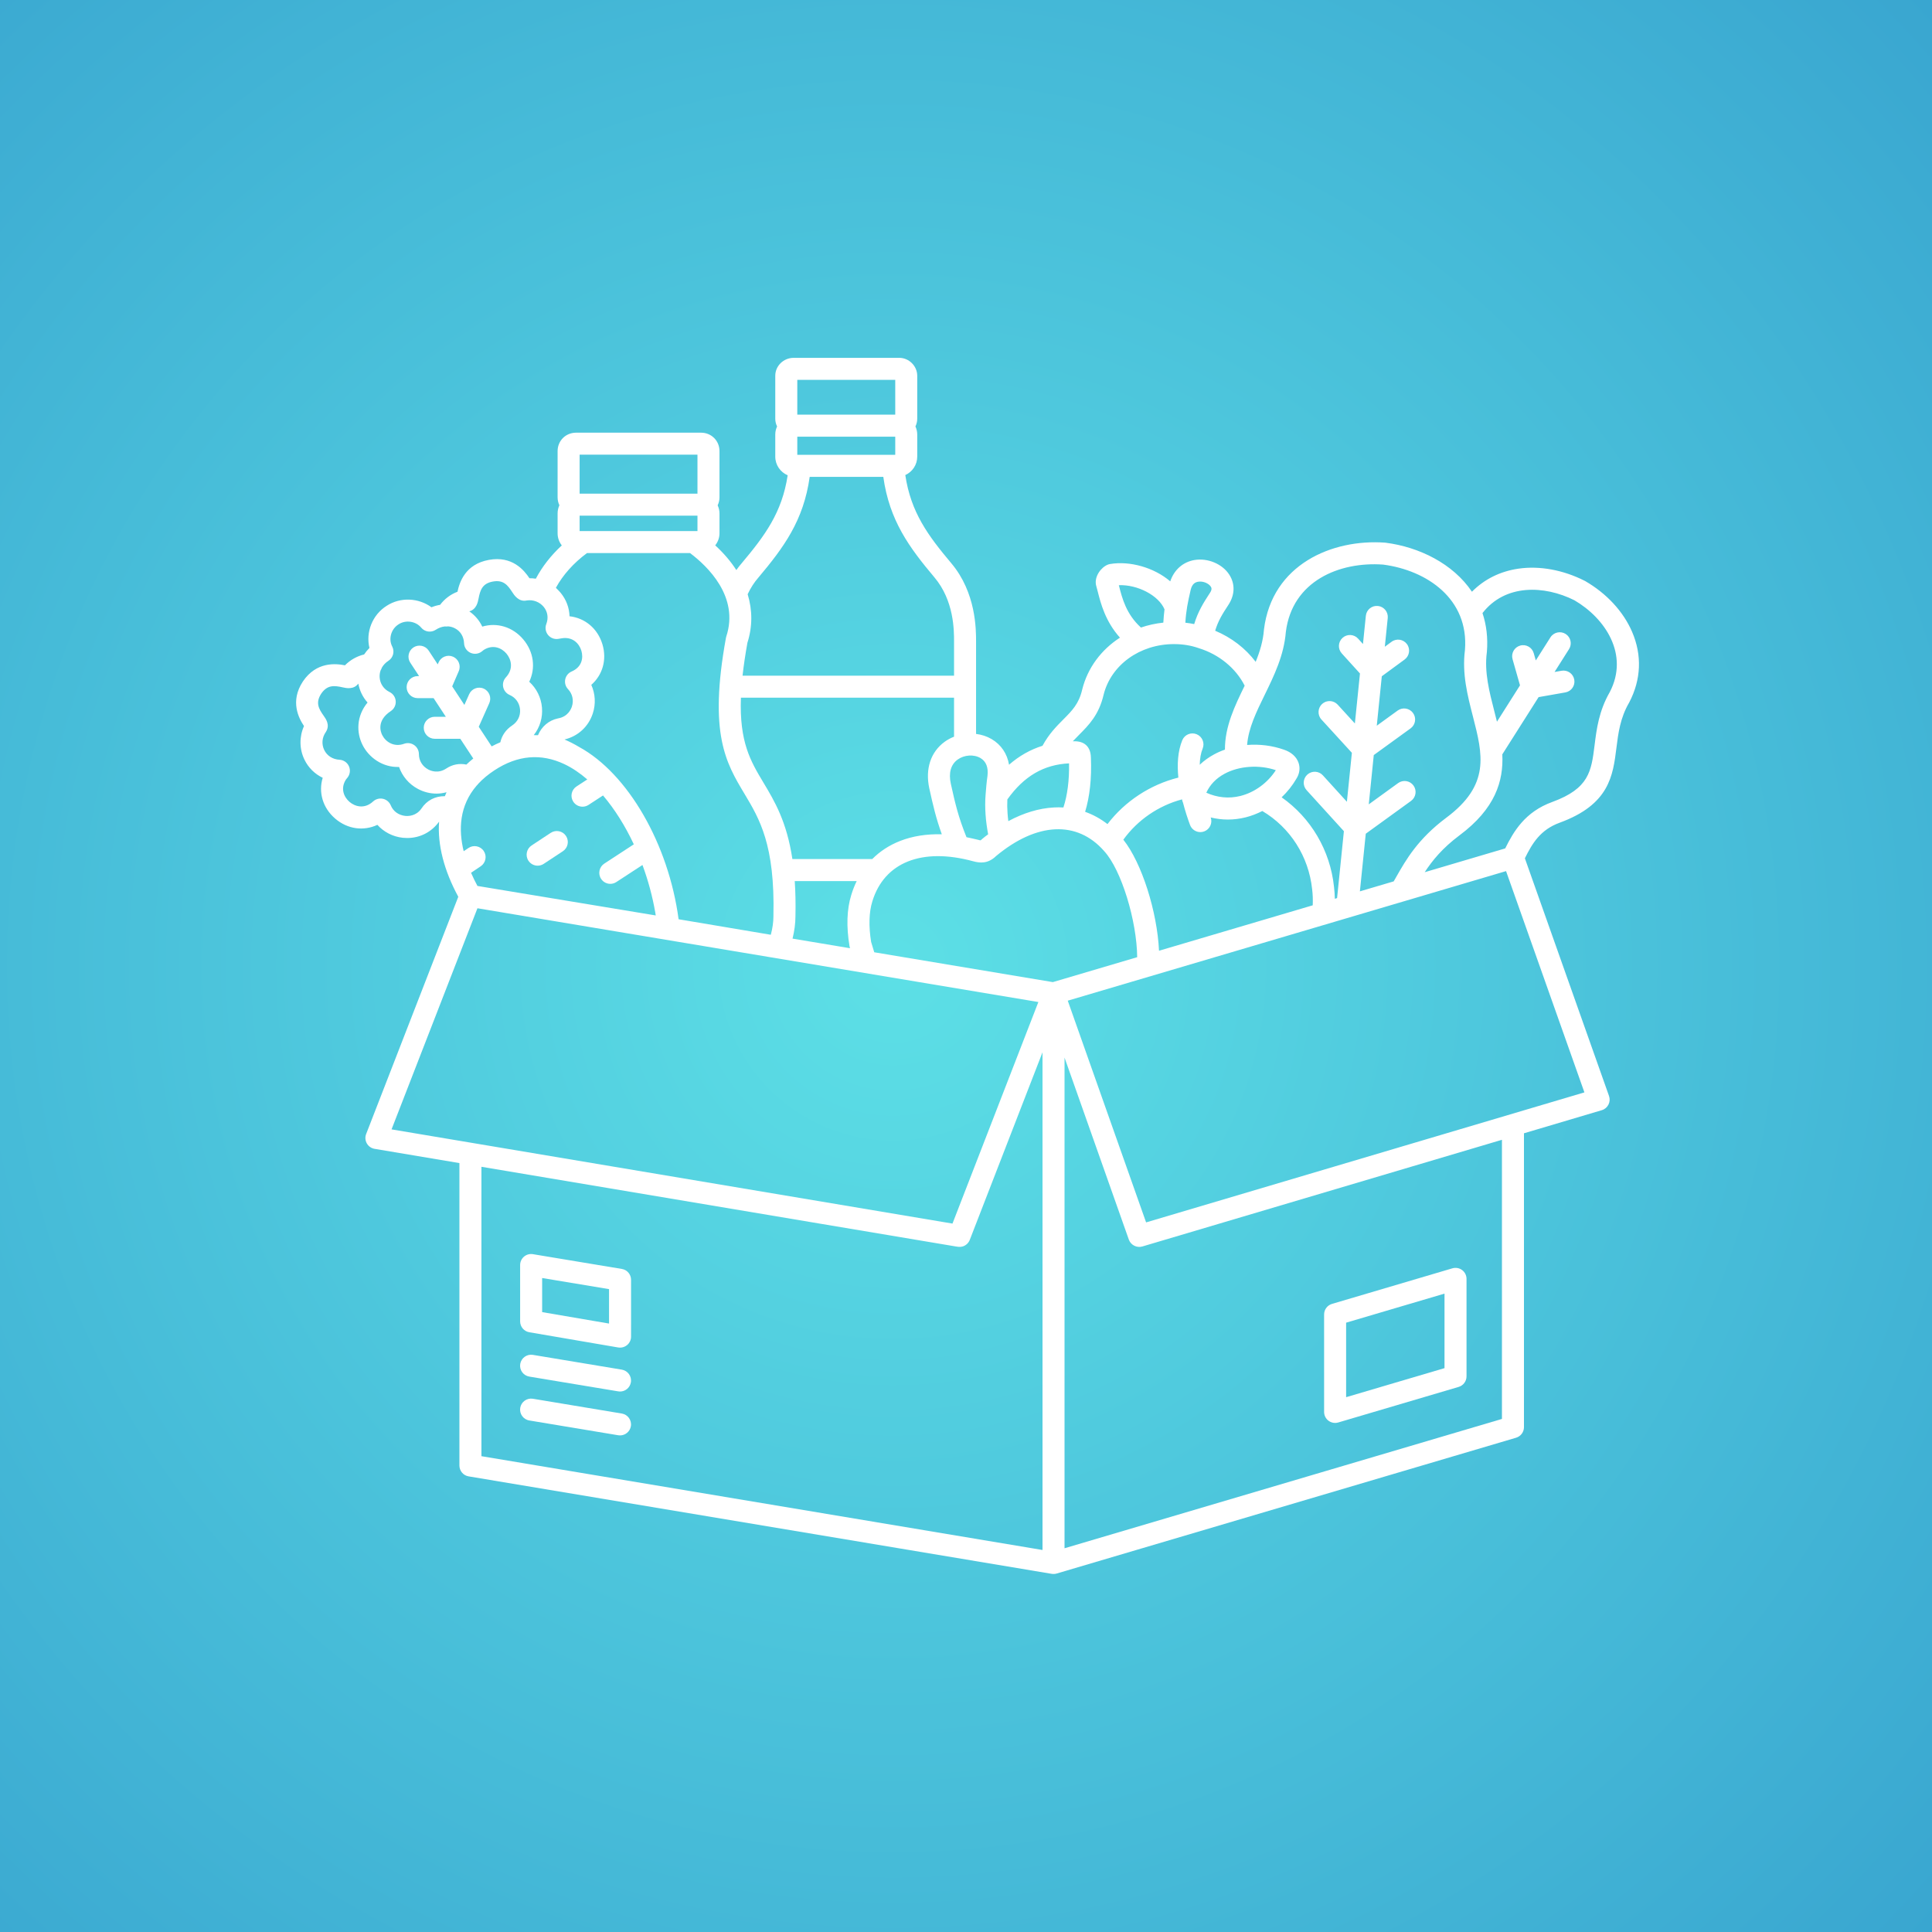
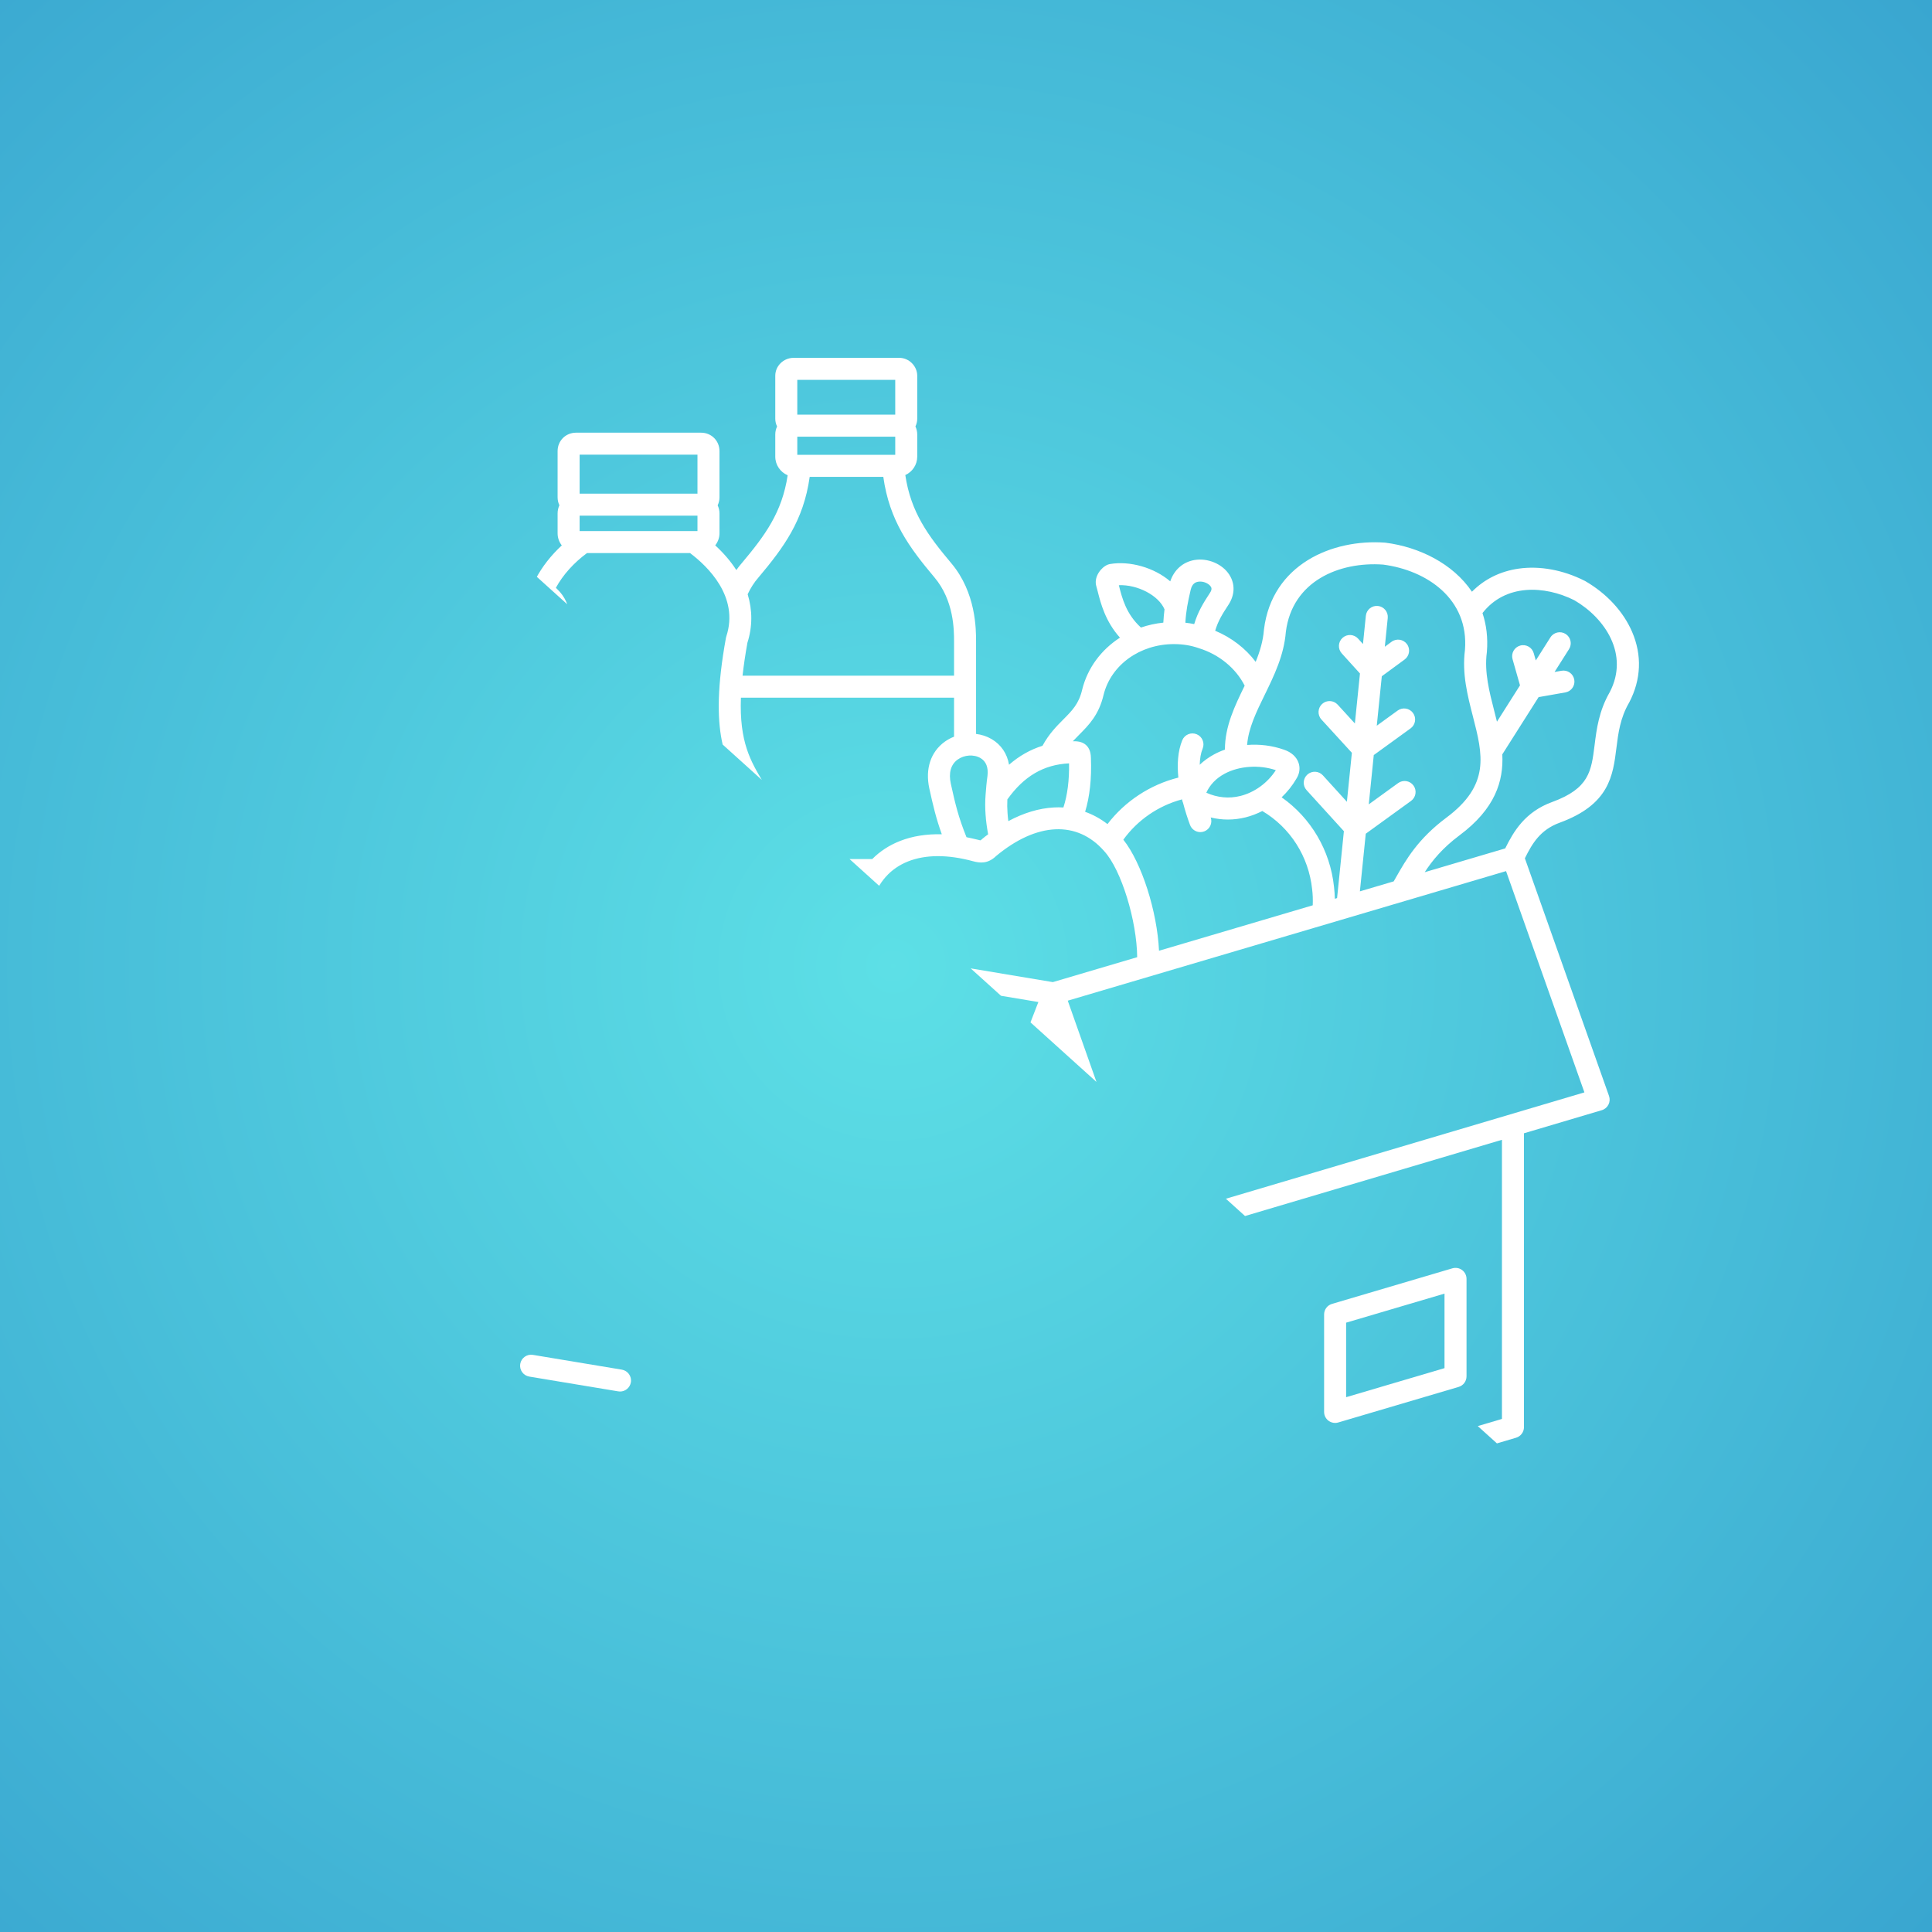
<svg xmlns="http://www.w3.org/2000/svg" version="1.0" preserveAspectRatio="xMidYMid meet" height="500" viewBox="0 0 375 375" zoomAndPan="magnify" width="500">
  <defs>
    <radialGradient fy="503.801" fx="507.828" cy="503.801" id="e173b0e814" cx="507.828" r="715.335" gradientUnits="userSpaceOnUse" gradientTransform="matrix(1, 0, 0, 1, -334.479, -316.301)">
      <stop offset="0" stop-color="rgb(36.427%, 87.685%, 90.155%)" stop-opacity="1" />
      <stop offset="0.004" stop-color="rgb(36.285%, 87.454%, 90.068%)" stop-opacity="1" />
      <stop offset="0.008" stop-color="rgb(36.142%, 87.225%, 89.98%)" stop-opacity="1" />
      <stop offset="0.012" stop-color="rgb(36%, 86.995%, 89.893%)" stop-opacity="1" />
      <stop offset="0.016" stop-color="rgb(35.857%, 86.765%, 89.806%)" stop-opacity="1" />
      <stop offset="0.02" stop-color="rgb(35.715%, 86.536%, 89.717%)" stop-opacity="1" />
      <stop offset="0.023" stop-color="rgb(35.573%, 86.305%, 89.63%)" stop-opacity="1" />
      <stop offset="0.027" stop-color="rgb(35.429%, 86.076%, 89.543%)" stop-opacity="1" />
      <stop offset="0.031" stop-color="rgb(35.287%, 85.846%, 89.455%)" stop-opacity="1" />
      <stop offset="0.035" stop-color="rgb(35.144%, 85.617%, 89.368%)" stop-opacity="1" />
      <stop offset="0.039" stop-color="rgb(35.002%, 85.387%, 89.281%)" stop-opacity="1" />
      <stop offset="0.043" stop-color="rgb(34.859%, 85.158%, 89.192%)" stop-opacity="1" />
      <stop offset="0.047" stop-color="rgb(34.717%, 84.927%, 89.105%)" stop-opacity="1" />
      <stop offset="0.051" stop-color="rgb(34.573%, 84.698%, 89.018%)" stop-opacity="1" />
      <stop offset="0.055" stop-color="rgb(34.431%, 84.468%, 88.93%)" stop-opacity="1" />
      <stop offset="0.059" stop-color="rgb(34.29%, 84.239%, 88.843%)" stop-opacity="1" />
      <stop offset="0.062" stop-color="rgb(34.146%, 84.009%, 88.754%)" stop-opacity="1" />
      <stop offset="0.066" stop-color="rgb(34.004%, 83.78%, 88.667%)" stop-opacity="1" />
      <stop offset="0.07" stop-color="rgb(33.861%, 83.549%, 88.58%)" stop-opacity="1" />
      <stop offset="0.074" stop-color="rgb(33.719%, 83.321%, 88.492%)" stop-opacity="1" />
      <stop offset="0.078" stop-color="rgb(33.575%, 83.09%, 88.405%)" stop-opacity="1" />
      <stop offset="0.082" stop-color="rgb(33.434%, 82.86%, 88.318%)" stop-opacity="1" />
      <stop offset="0.086" stop-color="rgb(33.29%, 82.631%, 88.229%)" stop-opacity="1" />
      <stop offset="0.09" stop-color="rgb(33.148%, 82.401%, 88.142%)" stop-opacity="1" />
      <stop offset="0.094" stop-color="rgb(33.006%, 82.172%, 88.055%)" stop-opacity="1" />
      <stop offset="0.098" stop-color="rgb(32.863%, 81.941%, 87.967%)" stop-opacity="1" />
      <stop offset="0.102" stop-color="rgb(32.721%, 81.712%, 87.88%)" stop-opacity="1" />
      <stop offset="0.105" stop-color="rgb(32.578%, 81.482%, 87.793%)" stop-opacity="1" />
      <stop offset="0.109" stop-color="rgb(32.436%, 81.253%, 87.704%)" stop-opacity="1" />
      <stop offset="0.113" stop-color="rgb(32.292%, 81.023%, 87.617%)" stop-opacity="1" />
      <stop offset="0.117" stop-color="rgb(32.15%, 80.794%, 87.531%)" stop-opacity="1" />
      <stop offset="0.121" stop-color="rgb(32.008%, 80.563%, 87.442%)" stop-opacity="1" />
      <stop offset="0.125" stop-color="rgb(31.865%, 80.334%, 87.355%)" stop-opacity="1" />
      <stop offset="0.129" stop-color="rgb(31.723%, 80.104%, 87.268%)" stop-opacity="1" />
      <stop offset="0.133" stop-color="rgb(31.58%, 79.875%, 87.18%)" stop-opacity="1" />
      <stop offset="0.137" stop-color="rgb(31.438%, 79.645%, 87.093%)" stop-opacity="1" />
      <stop offset="0.141" stop-color="rgb(31.294%, 79.416%, 87.006%)" stop-opacity="1" />
      <stop offset="0.145" stop-color="rgb(31.152%, 79.185%, 86.917%)" stop-opacity="1" />
      <stop offset="0.148" stop-color="rgb(31.009%, 78.957%, 86.83%)" stop-opacity="1" />
      <stop offset="0.152" stop-color="rgb(30.867%, 78.726%, 86.743%)" stop-opacity="1" />
      <stop offset="0.156" stop-color="rgb(30.725%, 78.496%, 86.655%)" stop-opacity="1" />
      <stop offset="0.16" stop-color="rgb(30.582%, 78.267%, 86.568%)" stop-opacity="1" />
      <stop offset="0.164" stop-color="rgb(30.44%, 78.036%, 86.481%)" stop-opacity="1" />
      <stop offset="0.168" stop-color="rgb(30.296%, 77.808%, 86.392%)" stop-opacity="1" />
      <stop offset="0.172" stop-color="rgb(30.154%, 77.577%, 86.305%)" stop-opacity="1" />
      <stop offset="0.176" stop-color="rgb(30.011%, 77.348%, 86.217%)" stop-opacity="1" />
      <stop offset="0.18" stop-color="rgb(29.869%, 77.118%, 86.13%)" stop-opacity="1" />
      <stop offset="0.184" stop-color="rgb(29.726%, 76.889%, 86.043%)" stop-opacity="1" />
      <stop offset="0.188" stop-color="rgb(29.584%, 76.659%, 85.954%)" stop-opacity="1" />
      <stop offset="0.191" stop-color="rgb(29.442%, 76.43%, 85.867%)" stop-opacity="1" />
      <stop offset="0.195" stop-color="rgb(29.298%, 76.199%, 85.78%)" stop-opacity="1" />
      <stop offset="0.199" stop-color="rgb(29.156%, 75.97%, 85.692%)" stop-opacity="1" />
      <stop offset="0.203" stop-color="rgb(29.013%, 75.74%, 85.605%)" stop-opacity="1" />
      <stop offset="0.207" stop-color="rgb(28.871%, 75.511%, 85.518%)" stop-opacity="1" />
      <stop offset="0.211" stop-color="rgb(28.728%, 75.281%, 85.429%)" stop-opacity="1" />
      <stop offset="0.215" stop-color="rgb(28.586%, 75.052%, 85.342%)" stop-opacity="1" />
      <stop offset="0.219" stop-color="rgb(28.444%, 74.821%, 85.255%)" stop-opacity="1" />
      <stop offset="0.223" stop-color="rgb(28.3%, 74.591%, 85.167%)" stop-opacity="1" />
      <stop offset="0.227" stop-color="rgb(28.159%, 74.362%, 85.08%)" stop-opacity="1" />
      <stop offset="0.23" stop-color="rgb(28.015%, 74.132%, 84.993%)" stop-opacity="1" />
      <stop offset="0.234" stop-color="rgb(27.873%, 73.903%, 84.904%)" stop-opacity="1" />
      <stop offset="0.238" stop-color="rgb(27.73%, 73.672%, 84.818%)" stop-opacity="1" />
      <stop offset="0.242" stop-color="rgb(27.588%, 73.444%, 84.731%)" stop-opacity="1" />
      <stop offset="0.246" stop-color="rgb(27.444%, 73.213%, 84.642%)" stop-opacity="1" />
      <stop offset="0.25" stop-color="rgb(27.303%, 72.984%, 84.555%)" stop-opacity="1" />
      <stop offset="0.254" stop-color="rgb(27.161%, 72.754%, 84.468%)" stop-opacity="1" />
      <stop offset="0.258" stop-color="rgb(27.017%, 72.525%, 84.38%)" stop-opacity="1" />
      <stop offset="0.262" stop-color="rgb(26.875%, 72.295%, 84.293%)" stop-opacity="1" />
      <stop offset="0.266" stop-color="rgb(26.732%, 72.066%, 84.206%)" stop-opacity="1" />
      <stop offset="0.27" stop-color="rgb(26.59%, 71.835%, 84.117%)" stop-opacity="1" />
      <stop offset="0.273" stop-color="rgb(26.447%, 71.606%, 84.03%)" stop-opacity="1" />
      <stop offset="0.277" stop-color="rgb(26.305%, 71.376%, 83.943%)" stop-opacity="1" />
      <stop offset="0.281" stop-color="rgb(26.161%, 71.147%, 83.855%)" stop-opacity="1" />
      <stop offset="0.285" stop-color="rgb(26.019%, 70.917%, 83.768%)" stop-opacity="1" />
      <stop offset="0.289" stop-color="rgb(25.877%, 70.688%, 83.681%)" stop-opacity="1" />
      <stop offset="0.293" stop-color="rgb(25.734%, 70.457%, 83.592%)" stop-opacity="1" />
      <stop offset="0.297" stop-color="rgb(25.592%, 70.227%, 83.505%)" stop-opacity="1" />
      <stop offset="0.301" stop-color="rgb(25.449%, 69.998%, 83.417%)" stop-opacity="1" />
      <stop offset="0.305" stop-color="rgb(25.307%, 69.768%, 83.33%)" stop-opacity="1" />
      <stop offset="0.309" stop-color="rgb(25.163%, 69.539%, 83.243%)" stop-opacity="1" />
      <stop offset="0.312" stop-color="rgb(25.021%, 69.308%, 83.154%)" stop-opacity="1" />
      <stop offset="0.316" stop-color="rgb(24.879%, 69.08%, 83.067%)" stop-opacity="1" />
      <stop offset="0.32" stop-color="rgb(24.736%, 68.849%, 82.98%)" stop-opacity="1" />
      <stop offset="0.324" stop-color="rgb(24.594%, 68.62%, 82.892%)" stop-opacity="1" />
      <stop offset="0.328" stop-color="rgb(24.451%, 68.39%, 82.805%)" stop-opacity="1" />
      <stop offset="0.332" stop-color="rgb(24.309%, 68.161%, 82.718%)" stop-opacity="1" />
      <stop offset="0.336" stop-color="rgb(24.165%, 67.931%, 82.629%)" stop-opacity="1" />
      <stop offset="0.34" stop-color="rgb(24.023%, 67.702%, 82.542%)" stop-opacity="1" />
      <stop offset="0.344" stop-color="rgb(23.88%, 67.471%, 82.455%)" stop-opacity="1" />
      <stop offset="0.348" stop-color="rgb(23.738%, 67.242%, 82.367%)" stop-opacity="1" />
      <stop offset="0.352" stop-color="rgb(23.596%, 67.012%, 82.28%)" stop-opacity="1" />
      <stop offset="0.355" stop-color="rgb(23.453%, 66.783%, 82.193%)" stop-opacity="1" />
      <stop offset="0.359" stop-color="rgb(23.311%, 66.553%, 82.104%)" stop-opacity="1" />
      <stop offset="0.363" stop-color="rgb(23.167%, 66.322%, 82.018%)" stop-opacity="1" />
      <stop offset="0.367" stop-color="rgb(23.026%, 66.093%, 81.931%)" stop-opacity="1" />
      <stop offset="0.371" stop-color="rgb(22.882%, 65.863%, 81.842%)" stop-opacity="1" />
      <stop offset="0.375" stop-color="rgb(22.74%, 65.634%, 81.755%)" stop-opacity="1" />
      <stop offset="0.379" stop-color="rgb(22.597%, 65.404%, 81.668%)" stop-opacity="1" />
      <stop offset="0.383" stop-color="rgb(22.455%, 65.175%, 81.58%)" stop-opacity="1" />
      <stop offset="0.387" stop-color="rgb(22.313%, 64.944%, 81.493%)" stop-opacity="1" />
      <stop offset="0.391" stop-color="rgb(22.169%, 64.716%, 81.406%)" stop-opacity="1" />
      <stop offset="0.395" stop-color="rgb(22.028%, 64.485%, 81.317%)" stop-opacity="1" />
      <stop offset="0.398" stop-color="rgb(21.884%, 64.256%, 81.23%)" stop-opacity="1" />
      <stop offset="0.402" stop-color="rgb(21.742%, 64.026%, 81.143%)" stop-opacity="1" />
      <stop offset="0.406" stop-color="rgb(21.599%, 63.797%, 81.055%)" stop-opacity="1" />
      <stop offset="0.41" stop-color="rgb(21.457%, 63.567%, 80.968%)" stop-opacity="1" />
      <stop offset="0.414" stop-color="rgb(21.315%, 63.338%, 80.881%)" stop-opacity="1" />
      <stop offset="0.418" stop-color="rgb(21.172%, 63.107%, 80.792%)" stop-opacity="1" />
      <stop offset="0.422" stop-color="rgb(21.03%, 62.878%, 80.705%)" stop-opacity="1" />
      <stop offset="0.426" stop-color="rgb(20.886%, 62.648%, 80.617%)" stop-opacity="1" />
      <stop offset="0.43" stop-color="rgb(20.744%, 62.419%, 80.53%)" stop-opacity="1" />
      <stop offset="0.434" stop-color="rgb(20.601%, 62.189%, 80.443%)" stop-opacity="1" />
      <stop offset="0.438" stop-color="rgb(20.459%, 61.958%, 80.354%)" stop-opacity="1" />
      <stop offset="0.441" stop-color="rgb(20.316%, 61.729%, 80.267%)" stop-opacity="1" />
      <stop offset="0.445" stop-color="rgb(20.174%, 61.499%, 80.18%)" stop-opacity="1" />
      <stop offset="0.449" stop-color="rgb(20.032%, 61.27%, 80.092%)" stop-opacity="1" />
      <stop offset="0.453" stop-color="rgb(19.888%, 61.04%, 80.005%)" stop-opacity="1" />
      <stop offset="0.457" stop-color="rgb(19.746%, 60.811%, 79.918%)" stop-opacity="1" />
      <stop offset="0.461" stop-color="rgb(19.603%, 60.58%, 79.829%)" stop-opacity="1" />
      <stop offset="0.465" stop-color="rgb(19.461%, 60.352%, 79.742%)" stop-opacity="1" />
      <stop offset="0.469" stop-color="rgb(19.318%, 60.121%, 79.655%)" stop-opacity="1" />
      <stop offset="0.473" stop-color="rgb(19.176%, 59.892%, 79.567%)" stop-opacity="1" />
      <stop offset="0.477" stop-color="rgb(19.032%, 59.662%, 79.48%)" stop-opacity="1" />
      <stop offset="0.48" stop-color="rgb(18.89%, 59.433%, 79.393%)" stop-opacity="1" />
      <stop offset="0.484" stop-color="rgb(18.748%, 59.203%, 79.305%)" stop-opacity="1" />
      <stop offset="0.488" stop-color="rgb(18.605%, 58.974%, 79.218%)" stop-opacity="1" />
      <stop offset="0.492" stop-color="rgb(18.463%, 58.743%, 79.131%)" stop-opacity="1" />
      <stop offset="0.496" stop-color="rgb(18.32%, 58.514%, 79.042%)" stop-opacity="1" />
      <stop offset="0.5" stop-color="rgb(18.178%, 58.284%, 78.955%)" stop-opacity="1" />
      <stop offset="0.504" stop-color="rgb(18.034%, 58.054%, 78.868%)" stop-opacity="1" />
      <stop offset="0.508" stop-color="rgb(17.892%, 57.825%, 78.78%)" stop-opacity="1" />
      <stop offset="0.512" stop-color="rgb(17.751%, 57.594%, 78.693%)" stop-opacity="1" />
      <stop offset="0.516" stop-color="rgb(17.607%, 57.365%, 78.606%)" stop-opacity="1" />
      <stop offset="0.52" stop-color="rgb(17.465%, 57.135%, 78.517%)" stop-opacity="1" />
      <stop offset="0.523" stop-color="rgb(17.322%, 56.906%, 78.43%)" stop-opacity="1" />
      <stop offset="0.527" stop-color="rgb(17.18%, 56.676%, 78.343%)" stop-opacity="1" />
      <stop offset="0.531" stop-color="rgb(17.036%, 56.447%, 78.255%)" stop-opacity="1" />
      <stop offset="0.535" stop-color="rgb(16.895%, 56.216%, 78.168%)" stop-opacity="1" />
      <stop offset="0.539" stop-color="rgb(16.751%, 55.988%, 78.081%)" stop-opacity="1" />
      <stop offset="0.543" stop-color="rgb(16.609%, 55.757%, 77.992%)" stop-opacity="1" />
      <stop offset="0.547" stop-color="rgb(16.467%, 55.528%, 77.905%)" stop-opacity="1" />
      <stop offset="0.551" stop-color="rgb(16.324%, 55.298%, 77.817%)" stop-opacity="1" />
      <stop offset="0.555" stop-color="rgb(16.182%, 55.069%, 77.73%)" stop-opacity="1" />
      <stop offset="0.559" stop-color="rgb(16.039%, 54.839%, 77.643%)" stop-opacity="1" />
      <stop offset="0.562" stop-color="rgb(15.897%, 54.61%, 77.554%)" stop-opacity="1" />
      <stop offset="0.566" stop-color="rgb(15.753%, 54.379%, 77.467%)" stop-opacity="1" />
      <stop offset="0.57" stop-color="rgb(15.611%, 54.149%, 77.38%)" stop-opacity="1" />
      <stop offset="0.574" stop-color="rgb(15.468%, 53.92%, 77.292%)" stop-opacity="1" />
      <stop offset="0.578" stop-color="rgb(15.326%, 53.69%, 77.205%)" stop-opacity="1" />
      <stop offset="0.582" stop-color="rgb(15.184%, 53.461%, 77.118%)" stop-opacity="1" />
      <stop offset="0.586" stop-color="rgb(15.041%, 53.23%, 77.029%)" stop-opacity="1" />
      <stop offset="0.59" stop-color="rgb(14.899%, 53.001%, 76.942%)" stop-opacity="1" />
      <stop offset="0.594" stop-color="rgb(14.755%, 52.771%, 76.855%)" stop-opacity="1" />
      <stop offset="0.598" stop-color="rgb(14.613%, 52.542%, 76.767%)" stop-opacity="1" />
      <stop offset="0.602" stop-color="rgb(14.47%, 52.312%, 76.68%)" stop-opacity="1" />
      <stop offset="0.605" stop-color="rgb(14.328%, 52.083%, 76.593%)" stop-opacity="1" />
      <stop offset="0.609" stop-color="rgb(14.186%, 51.852%, 76.505%)" stop-opacity="1" />
      <stop offset="0.613" stop-color="rgb(14.043%, 51.624%, 76.418%)" stop-opacity="1" />
      <stop offset="0.617" stop-color="rgb(13.901%, 51.393%, 76.331%)" stop-opacity="1" />
      <stop offset="0.621" stop-color="rgb(13.757%, 51.164%, 76.242%)" stop-opacity="1" />
      <stop offset="0.625" stop-color="rgb(13.615%, 50.934%, 76.155%)" stop-opacity="1" />
      <stop offset="0.629" stop-color="rgb(13.472%, 50.705%, 76.068%)" stop-opacity="1" />
      <stop offset="0.633" stop-color="rgb(13.33%, 50.475%, 75.98%)" stop-opacity="1" />
      <stop offset="0.637" stop-color="rgb(13.187%, 50.246%, 75.893%)" stop-opacity="1" />
      <stop offset="0.641" stop-color="rgb(13.045%, 50.015%, 75.806%)" stop-opacity="1" />
      <stop offset="0.645" stop-color="rgb(12.903%, 49.785%, 75.717%)" stop-opacity="1" />
      <stop offset="0.648" stop-color="rgb(12.759%, 49.556%, 75.63%)" stop-opacity="1" />
      <stop offset="0.652" stop-color="rgb(12.617%, 49.326%, 75.543%)" stop-opacity="1" />
      <stop offset="0.656" stop-color="rgb(12.474%, 49.097%, 75.455%)" stop-opacity="1" />
      <stop offset="0.66" stop-color="rgb(12.332%, 48.866%, 75.368%)" stop-opacity="1" />
      <stop offset="0.664" stop-color="rgb(12.189%, 48.637%, 75.279%)" stop-opacity="1" />
      <stop offset="0.668" stop-color="rgb(12.047%, 48.407%, 75.192%)" stop-opacity="1" />
      <stop offset="0.672" stop-color="rgb(11.903%, 48.178%, 75.105%)" stop-opacity="1" />
      <stop offset="0.676" stop-color="rgb(11.761%, 47.948%, 75.017%)" stop-opacity="1" />
      <stop offset="0.68" stop-color="rgb(11.62%, 47.719%, 74.93%)" stop-opacity="1" />
      <stop offset="0.684" stop-color="rgb(11.476%, 47.488%, 74.843%)" stop-opacity="1" />
      <stop offset="0.688" stop-color="rgb(11.334%, 47.26%, 74.754%)" stop-opacity="1" />
      <stop offset="0.691" stop-color="rgb(11.191%, 47.029%, 74.667%)" stop-opacity="1" />
      <stop offset="0.695" stop-color="rgb(11.049%, 46.8%, 74.58%)" stop-opacity="1" />
      <stop offset="0.699" stop-color="rgb(10.905%, 46.57%, 74.492%)" stop-opacity="1" />
      <stop offset="0.703" stop-color="rgb(10.764%, 46.341%, 74.405%)" stop-opacity="1" />
      <stop offset="0.707" stop-color="rgb(10.622%, 46.111%, 74.318%)" stop-opacity="1" />
      <stop offset="0.711" stop-color="rgb(10.478%, 45.88%, 74.229%)" stop-opacity="1" />
      <stop offset="0.715" stop-color="rgb(10.336%, 45.651%, 74.142%)" stop-opacity="1" />
      <stop offset="0.719" stop-color="rgb(10.193%, 45.421%, 74.055%)" stop-opacity="1" />
      <stop offset="0.723" stop-color="rgb(10.051%, 45.192%, 73.967%)" stop-opacity="1" />
      <stop offset="0.727" stop-color="rgb(9.908%, 44.962%, 73.88%)" stop-opacity="1" />
      <stop offset="0.73" stop-color="rgb(9.766%, 44.733%, 73.793%)" stop-opacity="1" />
      <stop offset="0.734" stop-color="rgb(9.622%, 44.502%, 73.705%)" stop-opacity="1" />
      <stop offset="0.738" stop-color="rgb(9.48%, 44.273%, 73.618%)" stop-opacity="1" />
      <stop offset="0.742" stop-color="rgb(9.338%, 44.043%, 73.531%)" stop-opacity="1" />
      <stop offset="0.746" stop-color="rgb(9.195%, 43.814%, 73.442%)" stop-opacity="1" />
      <stop offset="0.75" stop-color="rgb(9.053%, 43.584%, 73.355%)" stop-opacity="1" />
      <stop offset="0.754" stop-color="rgb(8.91%, 43.355%, 73.268%)" stop-opacity="1" />
      <stop offset="0.758" stop-color="rgb(8.768%, 43.124%, 73.18%)" stop-opacity="1" />
      <stop offset="0.762" stop-color="rgb(8.624%, 42.896%, 73.093%)" stop-opacity="1" />
      <stop offset="0.766" stop-color="rgb(8.482%, 42.665%, 73.006%)" stop-opacity="1" />
      <stop offset="0.77" stop-color="rgb(8.339%, 42.436%, 72.917%)" stop-opacity="1" />
      <stop offset="0.773" stop-color="rgb(8.197%, 42.206%, 72.83%)" stop-opacity="1" />
      <stop offset="0.777" stop-color="rgb(8.055%, 41.977%, 72.743%)" stop-opacity="1" />
      <stop offset="0.781" stop-color="rgb(7.912%, 41.747%, 72.655%)" stop-opacity="1" />
      <stop offset="0.785" stop-color="rgb(7.77%, 41.516%, 72.568%)" stop-opacity="1" />
      <stop offset="0.789" stop-color="rgb(7.626%, 41.287%, 72.479%)" stop-opacity="1" />
      <stop offset="0.793" stop-color="rgb(7.484%, 41.057%, 72.392%)" stop-opacity="1" />
      <stop offset="0.797" stop-color="rgb(7.341%, 40.828%, 72.305%)" stop-opacity="1" />
      <stop offset="0.801" stop-color="rgb(7.199%, 40.598%, 72.217%)" stop-opacity="1" />
      <stop offset="0.805" stop-color="rgb(7.057%, 40.369%, 72.13%)" stop-opacity="1" />
      <stop offset="0.809" stop-color="rgb(6.914%, 40.138%, 72.043%)" stop-opacity="1" />
      <stop offset="0.812" stop-color="rgb(6.772%, 39.909%, 71.954%)" stop-opacity="1" />
      <stop offset="0.816" stop-color="rgb(6.628%, 39.679%, 71.867%)" stop-opacity="1" />
      <stop offset="0.82" stop-color="rgb(6.487%, 39.45%, 71.78%)" stop-opacity="1" />
      <stop offset="0.824" stop-color="rgb(6.343%, 39.22%, 71.692%)" stop-opacity="1" />
      <stop offset="0.828" stop-color="rgb(6.201%, 38.991%, 71.605%)" stop-opacity="1" />
      <stop offset="0.832" stop-color="rgb(6.058%, 38.76%, 71.518%)" stop-opacity="1" />
      <stop offset="0.836" stop-color="rgb(5.916%, 38.531%, 71.429%)" stop-opacity="1" />
      <stop offset="0.84" stop-color="rgb(5.774%, 38.301%, 71.342%)" stop-opacity="1" />
      <stop offset="0.844" stop-color="rgb(5.63%, 38.072%, 71.255%)" stop-opacity="1" />
      <stop offset="0.848" stop-color="rgb(5.489%, 37.842%, 71.167%)" stop-opacity="1" />
      <stop offset="0.852" stop-color="rgb(5.345%, 37.611%, 71.08%)" stop-opacity="1" />
      <stop offset="0.855" stop-color="rgb(5.203%, 37.383%, 70.993%)" stop-opacity="1" />
      <stop offset="0.859" stop-color="rgb(5.06%, 37.152%, 70.905%)" stop-opacity="1" />
      <stop offset="0.863" stop-color="rgb(4.918%, 36.923%, 70.818%)" stop-opacity="1" />
      <stop offset="0.867" stop-color="rgb(4.774%, 36.693%, 70.731%)" stop-opacity="1" />
      <stop offset="0.871" stop-color="rgb(4.633%, 36.464%, 70.642%)" stop-opacity="1" />
      <stop offset="0.875" stop-color="rgb(4.491%, 36.234%, 70.555%)" stop-opacity="1" />
      <stop offset="0.879" stop-color="rgb(4.347%, 36.005%, 70.468%)" stop-opacity="1" />
      <stop offset="0.883" stop-color="rgb(4.205%, 35.774%, 70.38%)" stop-opacity="1" />
      <stop offset="0.887" stop-color="rgb(4.062%, 35.545%, 70.293%)" stop-opacity="1" />
      <stop offset="0.891" stop-color="rgb(3.92%, 35.315%, 70.206%)" stop-opacity="1" />
      <stop offset="0.895" stop-color="rgb(3.777%, 35.086%, 70.117%)" stop-opacity="1" />
      <stop offset="0.898" stop-color="rgb(3.635%, 34.856%, 70.03%)" stop-opacity="1" />
      <stop offset="0.902" stop-color="rgb(3.493%, 34.627%, 69.943%)" stop-opacity="1" />
      <stop offset="0.906" stop-color="rgb(3.349%, 34.396%, 69.855%)" stop-opacity="1" />
      <stop offset="0.91" stop-color="rgb(3.207%, 34.167%, 69.768%)" stop-opacity="1" />
      <stop offset="0.914" stop-color="rgb(3.064%, 33.937%, 69.679%)" stop-opacity="1" />
      <stop offset="0.918" stop-color="rgb(2.922%, 33.708%, 69.592%)" stop-opacity="1" />
      <stop offset="0.922" stop-color="rgb(2.779%, 33.478%, 69.505%)" stop-opacity="1" />
      <stop offset="0.926" stop-color="rgb(2.637%, 33.247%, 69.417%)" stop-opacity="1" />
      <stop offset="0.93" stop-color="rgb(2.493%, 33.018%, 69.33%)" stop-opacity="1" />
      <stop offset="0.934" stop-color="rgb(2.351%, 32.788%, 69.243%)" stop-opacity="1" />
      <stop offset="0.938" stop-color="rgb(2.209%, 32.559%, 69.154%)" stop-opacity="1" />
      <stop offset="0.941" stop-color="rgb(2.066%, 32.329%, 69.067%)" stop-opacity="1" />
      <stop offset="0.945" stop-color="rgb(1.924%, 32.1%, 68.98%)" stop-opacity="1" />
      <stop offset="0.949" stop-color="rgb(1.781%, 31.87%, 68.892%)" stop-opacity="1" />
      <stop offset="0.953" stop-color="rgb(1.639%, 31.641%, 68.805%)" stop-opacity="1" />
      <stop offset="0.957" stop-color="rgb(1.495%, 31.41%, 68.718%)" stop-opacity="1" />
      <stop offset="0.961" stop-color="rgb(1.353%, 31.181%, 68.629%)" stop-opacity="1" />
      <stop offset="0.965" stop-color="rgb(1.21%, 30.951%, 68.542%)" stop-opacity="1" />
      <stop offset="0.969" stop-color="rgb(1.068%, 30.722%, 68.456%)" stop-opacity="1" />
      <stop offset="0.973" stop-color="rgb(0.926%, 30.492%, 68.367%)" stop-opacity="1" />
      <stop offset="0.977" stop-color="rgb(0.783%, 30.263%, 68.28%)" stop-opacity="1" />
      <stop offset="0.98" stop-color="rgb(0.641%, 30.032%, 68.193%)" stop-opacity="1" />
      <stop offset="0.984" stop-color="rgb(0.497%, 29.803%, 68.105%)" stop-opacity="1" />
      <stop offset="0.988" stop-color="rgb(0.356%, 29.573%, 68.018%)" stop-opacity="1" />
      <stop offset="0.992" stop-color="rgb(0.212%, 29.343%, 67.931%)" stop-opacity="1" />
      <stop offset="0.996" stop-color="rgb(0.07%, 29.114%, 67.842%)" stop-opacity="1" />
      <stop offset="1" stop-color="rgb(0%, 28.999%, 67.799%)" stop-opacity="1" />
    </radialGradient>
    <clipPath id="85b03eb378">
-       <path clip-rule="nonzero" d="M 57 69.359 L 318.75 69.359 L 318.75 305.609 L 57 305.609 Z M 57 69.359" />
+       <path clip-rule="nonzero" d="M 57 69.359 L 318.75 69.359 L 318.75 305.609 Z M 57 69.359" />
    </clipPath>
  </defs>
  <rect fill-opacity="1" height="450" y="-37.5" fill="#ffffff" width="450" x="-37.5" />
-   <rect fill-opacity="1" height="450" y="-37.5" fill="#ffffff" width="450" x="-37.5" />
  <rect height="450" y="-37.5" width="450" fill="url(#e173b0e814)" x="-37.5" />
-   <path fill-rule="nonzero" fill-opacity="1" d="M 120.352 261.574 C 120.234 261.574 120.113 261.562 119.992 261.543 L 102.73 258.586 C 101.707 258.41 100.957 257.52 100.957 256.48 L 100.957 245.539 C 100.957 244.914 101.234 244.316 101.711 243.91 C 102.191 243.504 102.824 243.328 103.441 243.434 L 120.703 246.301 C 121.734 246.473 122.488 247.363 122.488 248.41 L 122.488 259.438 C 122.488 260.066 122.211 260.664 121.73 261.07 C 121.34 261.398 120.852 261.574 120.352 261.574 Z M 105.23 254.68 L 118.215 256.902 L 118.215 250.219 L 105.23 248.062 Z M 105.23 254.68" fill="#ffffff" />
-   <path fill-rule="nonzero" fill-opacity="1" d="M 104.355 168.027 C 104.762 168.027 105.168 167.914 105.531 167.676 L 109.254 165.223 C 110.238 164.574 110.512 163.246 109.863 162.262 C 109.215 161.277 107.891 161.004 106.902 161.652 L 103.18 164.105 C 102.195 164.754 101.922 166.082 102.57 167.066 C 102.98 167.688 103.664 168.027 104.355 168.027 Z M 104.355 168.027" fill="#ffffff" />
  <g clip-path="url(#85b03eb378)">
    <path fill-rule="nonzero" fill-opacity="1" d="M 316.785 122.629 C 315.086 118.695 311.855 115.199 307.68 112.781 C 307.645 112.762 307.609 112.742 307.57 112.727 C 303.402 110.617 298.844 109.785 294.742 110.375 C 291.188 110.891 288.113 112.418 285.703 114.855 C 282.016 109.375 275.418 106.168 268.945 105.34 C 268.906 105.336 268.867 105.332 268.828 105.328 C 258.605 104.582 246.895 109.531 245.336 122.172 C 245.332 122.203 245.332 122.234 245.328 122.266 C 245.156 124.422 244.547 126.449 243.727 128.461 C 241.75 125.844 239.043 123.758 235.863 122.426 C 236.43 120.535 237.23 119.242 238.355 117.523 C 239.691 115.562 239.785 113.387 238.609 111.551 C 237.266 109.457 234.414 108.258 231.824 108.703 C 229.598 109.09 227.891 110.613 227.145 112.84 C 223.988 110.133 219.262 108.832 215.457 109.477 C 215.309 109.504 215.164 109.543 215.023 109.598 C 213.715 110.121 212.445 111.836 212.719 113.461 C 212.734 113.547 212.754 113.633 212.777 113.715 C 212.867 114.016 212.957 114.379 213.066 114.801 C 213.641 117.078 214.535 120.594 217.383 123.77 C 213.773 126.094 211.102 129.617 210.055 133.844 C 210.051 133.855 210.051 133.863 210.047 133.875 C 209.41 136.613 208.082 137.945 206.402 139.633 C 205.07 140.969 203.594 142.457 202.348 144.754 C 199.977 145.5 197.82 146.723 195.855 148.434 C 195.492 146.293 194.324 144.543 192.465 143.453 C 191.551 142.914 190.52 142.586 189.453 142.453 L 189.453 124.496 C 189.453 122.152 189.453 115.016 184.637 109.312 C 180.152 103.973 176.801 99.473 175.719 92.211 C 177.082 91.594 178.035 90.223 178.035 88.629 L 178.035 84.324 C 178.035 83.777 177.906 83.25 177.684 82.77 C 177.906 82.316 178.035 81.809 178.035 81.277 L 178.035 72.938 C 178.035 71.051 176.441 69.457 174.551 69.457 L 154.055 69.457 C 152.086 69.457 150.48 71.02 150.48 72.938 L 150.48 81.277 C 150.48 81.812 150.609 82.32 150.832 82.773 C 150.609 83.25 150.48 83.777 150.48 84.324 L 150.48 88.629 C 150.48 90.254 151.473 91.652 152.887 92.25 C 151.797 99.484 148.457 103.973 143.984 109.297 C 143.609 109.723 143.258 110.176 142.922 110.648 C 141.844 108.973 140.473 107.363 138.824 105.855 C 139.34 105.203 139.652 104.387 139.652 103.516 L 139.652 99.66 C 139.652 99.102 139.523 98.57 139.297 98.086 C 139.523 97.613 139.652 97.086 139.652 96.52 L 139.652 87.555 C 139.652 85.551 138.082 83.984 136.078 83.984 L 111.805 83.984 C 109.801 83.984 108.23 85.551 108.23 87.555 L 108.23 96.52 C 108.23 97.082 108.355 97.605 108.578 98.07 C 108.355 98.555 108.23 99.094 108.23 99.66 L 108.23 103.516 C 108.23 104.398 108.535 105.215 109.043 105.863 C 106.941 107.805 105.223 110.008 104.004 112.324 C 103.598 112.262 103.184 112.23 102.766 112.234 C 101.746 110.707 99.445 107.832 94.875 108.676 C 90.289 109.523 89.188 113.031 88.797 114.859 C 87.469 115.355 86.285 116.25 85.422 117.398 C 84.855 117.492 84.293 117.652 83.746 117.871 C 81.254 116.039 77.734 115.848 75.055 117.586 C 72.262 119.348 70.973 122.699 71.707 125.773 C 71.316 126.16 70.973 126.582 70.676 127.031 C 69.277 127.363 67.98 128.098 66.953 129.137 C 65.18 128.785 61.414 128.387 58.793 132.266 C 58.789 132.273 58.781 132.281 58.777 132.293 C 56.25 136.152 58 139.422 59.008 140.926 C 58.078 142.988 58.09 145.379 59.094 147.445 C 59.859 149.02 61.105 150.234 62.637 150.969 C 61.777 153.785 62.645 156.824 65.07 158.898 C 67.477 160.957 70.586 161.348 73.25 160.102 C 74.496 161.492 76.246 162.406 78.191 162.613 C 78.48 162.641 78.766 162.656 79.047 162.656 C 81.516 162.656 83.77 161.508 85.227 159.48 C 84.895 163.93 86.18 168.949 88.953 174.062 L 71.07 220.109 C 70.836 220.707 70.887 221.379 71.203 221.938 C 71.52 222.496 72.074 222.883 72.707 222.988 L 89.172 225.754 L 89.172 284.453 C 89.172 285.5 89.926 286.391 90.957 286.562 L 204.137 305.48 C 204.453 305.531 204.785 305.512 205.094 305.422 L 294.27 279.062 C 295.176 278.793 295.801 277.957 295.801 277.012 L 295.801 219.969 L 310.902 215.488 C 311.465 215.324 311.934 214.934 312.199 214.41 C 312.465 213.887 312.504 213.281 312.309 212.727 L 295.977 166.594 C 297.41 163.703 298.965 161.055 302.758 159.676 C 312.375 156.152 313.074 150.566 313.746 145.168 C 314.102 142.32 314.473 139.379 316.188 136.418 C 316.203 136.391 316.219 136.363 316.234 136.336 C 318.551 131.902 318.742 127.164 316.785 122.629 Z M 245.469 134.887 C 247.309 131.113 249.215 127.215 249.582 122.648 C 250.824 112.785 259.941 108.98 268.457 109.586 C 276.949 110.695 285.133 116.238 284.348 126.152 C 283.754 130.746 284.84 134.969 285.891 139.055 C 287.801 146.477 289.309 152.336 280.699 158.738 C 275.203 162.848 272.898 166.895 271.047 170.145 C 270.863 170.465 270.688 170.773 270.516 171.074 L 263.953 173.012 L 265.094 161.824 L 273.883 155.457 C 274.836 154.762 275.051 153.426 274.359 152.473 C 273.664 151.516 272.328 151.305 271.375 151.996 L 265.676 156.125 L 266.648 146.559 L 273.793 141.379 C 274.75 140.684 274.961 139.348 274.27 138.395 C 273.574 137.438 272.238 137.227 271.285 137.918 L 267.23 140.859 L 268.207 131.262 L 272.637 128.012 C 273.586 127.312 273.789 125.973 273.09 125.023 C 272.391 124.074 271.055 123.867 270.105 124.566 L 268.793 125.531 L 269.359 119.961 C 269.48 118.785 268.625 117.738 267.453 117.617 C 266.273 117.496 265.23 118.352 265.109 119.527 L 264.551 125.004 L 263.605 123.957 C 262.812 123.082 261.461 123.016 260.586 123.809 C 259.711 124.602 259.645 125.953 260.438 126.828 L 263.969 130.723 L 262.98 140.422 L 259.641 136.77 C 258.844 135.902 257.492 135.84 256.621 136.637 C 255.754 137.434 255.691 138.785 256.488 139.656 L 262.398 146.117 L 261.43 155.621 L 256.77 150.496 C 255.977 149.621 254.625 149.559 253.75 150.352 C 252.879 151.145 252.812 152.496 253.609 153.371 L 260.848 161.332 L 259.527 174.32 L 259.09 174.449 C 259.074 173.648 259.023 172.891 258.93 172.129 C 258.18 165.043 254.449 158.754 248.766 154.758 C 249.879 153.703 250.848 152.492 251.617 151.168 C 252.246 150.188 252.398 149.086 252.051 148.066 C 251.648 146.898 250.648 145.996 249.234 145.52 C 246.953 144.711 244.473 144.41 242.066 144.598 C 242.309 141.355 243.852 138.195 245.469 134.887 Z M 235 158.668 C 236.094 158.934 237.207 159.074 238.324 159.074 C 239.48 159.074 240.641 158.93 241.793 158.641 C 242.902 158.363 243.984 157.945 245.016 157.418 C 250.426 160.625 254.012 166.223 254.684 172.598 C 254.684 172.613 254.684 172.625 254.688 172.641 C 254.809 173.605 254.844 174.578 254.801 175.719 L 224.965 184.539 C 224.609 176.945 221.621 167.48 218.039 162.984 C 220.801 159.156 224.863 156.375 229.434 155.156 C 229.461 155.379 229.523 155.598 229.621 155.801 C 230.047 157.445 230.543 158.934 230.98 160.117 C 231.301 160.977 232.117 161.512 232.984 161.512 C 233.23 161.512 233.48 161.469 233.727 161.379 C 234.82 160.973 235.383 159.766 235 158.668 Z M 234.145 153.867 C 234.852 152.312 236.039 151.078 237.68 150.188 C 240.496 148.66 244.383 148.391 247.637 149.488 C 246.051 151.953 243.52 153.805 240.758 154.496 C 238.543 155.047 236.285 154.828 234.145 153.867 Z M 231.109 114.488 C 231.398 113.25 232.07 113 232.551 112.914 C 233.551 112.742 234.629 113.262 235.008 113.855 C 235.117 114.023 235.34 114.371 234.82 115.125 C 234.809 115.141 234.801 115.152 234.793 115.164 C 233.523 117.105 232.508 118.777 231.793 121.137 C 231.23 121.02 230.66 120.93 230.078 120.867 C 230.227 118.441 230.543 116.961 231.109 114.488 Z M 217.207 113.75 C 217.191 113.695 217.18 113.641 217.164 113.586 C 220.793 113.438 224.895 115.57 226.031 118.273 C 225.93 119.059 225.855 119.891 225.801 120.852 C 224.293 121.008 222.836 121.332 221.457 121.805 C 218.602 119.219 217.801 116.09 217.207 113.75 Z M 209.43 142.648 C 211.328 140.742 213.293 138.773 214.207 134.859 C 215.648 129.062 221.258 125.02 227.859 125.02 C 229.578 125.02 231.141 125.273 232.641 125.793 C 232.664 125.805 232.688 125.812 232.715 125.82 C 236.621 127.023 239.875 129.707 241.59 133.09 C 239.688 136.984 237.742 140.996 237.758 145.5 C 237.023 145.758 236.312 146.066 235.641 146.434 C 234.602 146.996 233.672 147.672 232.867 148.438 C 232.895 147.215 233.082 146.156 233.434 145.301 C 233.879 144.211 233.359 142.961 232.27 142.516 C 231.176 142.066 229.93 142.586 229.48 143.676 C 228.594 145.832 228.465 148.395 228.719 150.93 C 223.262 152.297 218.367 155.5 214.961 159.957 C 213.613 158.914 212.16 158.117 210.621 157.574 C 211.523 154.609 211.902 151.109 211.746 147.133 C 211.727 144.195 209.559 143.879 208.652 143.879 C 208.648 143.879 208.648 143.879 208.648 143.879 C 208.512 143.875 208.375 143.879 208.234 143.879 C 208.625 143.457 209.023 143.055 209.43 142.648 Z M 195.527 155.168 C 198.75 150.652 202.582 148.406 207.504 148.168 C 207.559 151.445 207.184 154.355 206.41 156.719 C 206.406 156.723 206.398 156.727 206.395 156.73 C 205.793 156.695 205.184 156.691 204.562 156.727 C 201.664 156.883 198.672 157.785 195.715 159.383 C 195.641 158.816 195.594 158.301 195.562 157.812 C 195.562 157.801 195.562 157.789 195.559 157.773 C 195.492 156.91 195.484 156.035 195.527 155.168 Z M 185.875 147.434 C 187.156 146.508 189.016 146.383 190.305 147.137 C 191.398 147.781 191.859 148.938 191.672 150.582 C 191.484 151.895 191.391 153.105 191.301 154.277 C 191.203 155.543 191.203 156.82 191.297 158.086 C 191.379 159.391 191.574 160.719 191.797 161.941 C 191.406 162.227 191.023 162.516 190.66 162.828 C 190.57 162.898 190.488 163 190.395 163.062 C 190.305 163.121 190.324 163.109 190.211 163.098 C 190.094 163.082 189.973 163.035 189.859 163.008 C 189.105 162.832 188.352 162.652 187.594 162.5 C 186 158.52 185.43 156.098 184.551 152.105 C 184.098 150.008 184.555 148.391 185.875 147.434 Z M 154.754 73.73 L 173.766 73.73 L 173.766 80.484 L 154.754 80.484 Z M 154.754 84.758 L 173.766 84.758 L 173.766 88.285 L 154.754 88.285 Z M 145.074 124.75 C 146.074 121.625 146.062 118.426 145.121 115.34 C 145.699 114.109 146.398 113.023 147.211 112.098 C 147.223 112.086 147.23 112.074 147.242 112.062 C 152.102 106.277 155.973 101.062 157.16 92.559 L 171.449 92.559 C 172.637 101.062 176.508 106.281 181.371 112.066 C 185.18 116.578 185.18 122.332 185.18 124.496 L 185.18 131.145 L 144.129 131.145 C 144.34 129.227 144.652 127.105 145.074 124.75 Z M 143.809 135.418 L 185.18 135.418 L 185.18 142.992 C 184.539 143.242 183.93 143.566 183.367 143.973 C 180.648 145.945 179.559 149.238 180.375 153.02 C 181.121 156.398 181.68 158.805 182.805 161.934 C 179.852 161.855 177.113 162.285 174.695 163.234 C 172.605 164.055 170.801 165.238 169.301 166.742 L 153.801 166.742 C 152.707 159.465 150.34 155.5 148.168 151.879 C 145.707 147.77 143.496 144.078 143.809 135.418 Z M 164.895 183.668 C 164.91 183.754 164.93 183.844 164.957 183.93 L 164.992 184.051 L 153.832 182.184 C 154.199 180.691 154.391 179.246 154.395 177.871 C 154.453 175.336 154.398 173.066 154.258 171.016 L 166.285 171.016 C 165.871 171.863 165.52 172.762 165.23 173.715 C 164.367 176.488 164.254 179.836 164.895 183.668 Z M 112.504 88.254 L 135.379 88.254 L 135.379 95.816 L 112.504 95.816 Z M 112.504 100.09 L 135.379 100.09 L 135.379 103.082 L 112.504 103.082 Z M 113.93 107.355 L 133.941 107.355 C 137.309 109.887 143.527 115.809 140.969 123.555 C 140.938 123.652 140.914 123.746 140.898 123.844 C 137.523 142.426 140.914 148.086 144.504 154.078 C 147.422 158.949 150.441 163.984 150.121 177.797 C 150.121 177.812 150.121 177.828 150.121 177.844 C 150.121 178.969 149.953 180.172 149.613 181.438 L 131.715 178.426 C 129.762 163.812 121.879 150.156 112.418 144.992 C 111.461 144.422 110.508 143.934 109.57 143.535 C 112.188 142.906 114.223 141.047 115.062 138.477 C 115.672 136.625 115.543 134.648 114.77 132.93 C 116.953 131.023 117.832 128.055 116.93 125.055 C 116 121.973 113.527 119.949 110.547 119.617 C 110.496 117.98 109.914 116.398 108.836 115.086 C 108.637 114.844 108.426 114.617 108.203 114.402 C 108.113 114.293 108.012 114.191 107.898 114.094 C 109.25 111.609 111.336 109.27 113.93 107.355 Z M 93.891 165.176 C 93.23 164.195 91.902 163.938 90.926 164.598 L 90 165.219 C 88.977 161.027 89.148 156.375 92.539 152.461 C 92.66 152.355 92.77 152.23 92.867 152.094 C 93.715 151.184 94.746 150.316 95.984 149.508 C 95.984 149.508 95.984 149.504 95.988 149.504 C 100.461 146.57 105.031 146.176 109.57 148.332 C 111.082 149.051 112.566 150.055 113.992 151.289 L 111.898 152.652 C 110.91 153.297 110.629 154.617 111.273 155.609 C 111.684 156.238 112.367 156.578 113.066 156.578 C 113.465 156.578 113.867 156.469 114.23 156.234 L 117.047 154.398 C 119.309 157.059 121.344 160.293 123.023 163.883 L 117.289 167.629 C 116.301 168.273 116.023 169.598 116.668 170.582 C 117.078 171.211 117.762 171.555 118.461 171.555 C 118.859 171.555 119.266 171.441 119.625 171.207 L 124.703 167.895 C 125.797 170.855 126.648 173.98 127.195 177.156 C 127.223 177.332 127.25 177.508 127.281 177.688 L 92.672 171.961 C 92.25 171.176 91.824 170.316 91.43 169.406 L 93.312 168.141 C 94.289 167.48 94.551 166.152 93.891 165.176 Z M 92.887 116.184 C 93.203 114.543 93.609 113.254 95.652 112.879 C 97.684 112.504 98.535 113.543 99.434 114.945 C 99.789 115.496 100.699 116.914 102.273 116.543 C 103.5 116.363 104.742 116.836 105.535 117.797 C 106.305 118.734 106.488 119.949 106.035 121.129 C 105.762 121.844 105.891 122.652 106.375 123.246 C 106.859 123.84 107.625 124.129 108.379 124.004 L 108.918 123.914 C 108.93 123.91 108.938 123.91 108.949 123.906 C 111.168 123.508 112.43 124.941 112.84 126.289 C 113.254 127.672 112.98 129.461 110.957 130.336 C 110.316 130.609 109.852 131.184 109.711 131.863 C 109.57 132.547 109.773 133.258 110.254 133.762 C 111.117 134.676 111.398 135.941 111.004 137.148 C 110.812 137.723 110.18 139.098 108.363 139.43 C 108.348 139.434 108.328 139.438 108.309 139.441 C 106.516 139.816 105.125 141.023 104.422 142.703 C 104.145 142.691 103.871 142.688 103.598 142.691 C 104.793 141.18 105.371 139.285 105.191 137.297 C 105.02 135.355 104.117 133.594 102.727 132.328 C 103.992 129.66 103.617 126.535 101.57 124.109 C 99.508 121.664 96.457 120.777 93.609 121.625 C 93.047 120.434 92.188 119.418 91.086 118.66 C 92.48 118.289 92.754 116.883 92.887 116.184 Z M 86.348 154.539 C 84.488 154.512 82.844 155.344 81.805 156.93 C 80.773 158.418 79.25 158.426 78.645 158.363 C 77.359 158.227 76.312 157.465 75.848 156.32 C 75.582 155.676 75.016 155.199 74.332 155.047 C 73.648 154.895 72.934 155.09 72.418 155.562 C 70.762 157.094 68.918 156.566 67.848 155.652 C 66.801 154.758 66.004 153.094 67.148 151.305 L 67.445 150.938 C 67.945 150.312 68.055 149.465 67.73 148.734 C 67.406 148.004 66.703 147.516 65.902 147.469 C 64.566 147.391 63.484 146.699 62.934 145.574 C 62.391 144.453 62.496 143.164 63.219 142.121 C 63.246 142.082 63.27 142.043 63.293 142.004 C 64.082 140.695 63.258 139.539 62.816 138.918 C 61.855 137.566 61.207 136.395 62.344 134.645 C 63.531 132.898 64.887 133.047 66.535 133.418 C 67.184 133.566 68.664 133.895 69.547 132.688 C 69.805 134.074 70.422 135.336 71.344 136.359 C 69.156 138.992 69.164 142.195 70.367 144.59 C 71.594 147.035 74.266 148.984 77.457 148.867 C 78.078 150.656 79.359 152.188 81.098 153.117 C 82.25 153.734 83.484 154.039 84.719 154.039 C 85.375 154.039 86.031 153.945 86.672 153.773 C 86.555 154.027 86.449 154.281 86.348 154.539 Z M 86.621 149.168 C 85.07 150.195 83.652 149.641 83.117 149.352 C 81.984 148.746 81.309 147.633 81.309 146.371 C 81.309 145.676 80.969 145.023 80.398 144.625 C 79.828 144.223 79.098 144.129 78.445 144.363 C 76.465 145.082 74.848 143.992 74.184 142.672 C 73.871 142.047 73.062 139.867 75.855 138.023 C 76.496 137.602 76.859 136.867 76.809 136.102 C 76.762 135.336 76.305 134.656 75.613 134.32 C 74.484 133.77 73.762 132.703 73.688 131.469 C 73.66 131 73.727 130.543 73.875 130.117 C 73.977 129.957 74.059 129.781 74.113 129.598 C 74.406 129.078 74.836 128.621 75.395 128.258 C 76.316 127.66 76.633 126.457 76.125 125.48 C 75.363 124.016 75.91 122.094 77.344 121.195 C 77.352 121.188 77.363 121.18 77.375 121.172 C 78.75 120.277 80.715 120.566 81.754 121.824 C 82.449 122.664 83.672 122.844 84.582 122.238 C 85.137 121.871 85.742 121.652 86.348 121.59 C 86.562 121.617 86.773 121.613 86.984 121.578 C 87.43 121.613 87.867 121.73 88.277 121.941 C 89.367 122.496 90.023 123.559 90.074 124.852 C 90.105 125.656 90.586 126.371 91.32 126.707 C 92.055 127.043 92.91 126.938 93.539 126.434 L 93.902 126.145 C 95.734 125 97.414 125.809 98.301 126.863 C 99.219 127.949 99.738 129.805 98.195 131.469 C 97.723 131.98 97.527 132.684 97.668 133.363 C 97.812 134.043 98.277 134.609 98.914 134.887 C 100.066 135.383 100.824 136.426 100.938 137.68 C 101.051 138.949 100.488 140.098 99.387 140.828 C 98.191 141.621 97.41 142.758 97.117 144.074 C 96.551 144.309 95.988 144.578 95.43 144.875 L 92.926 141.066 L 94.969 136.484 C 95.449 135.406 94.965 134.141 93.887 133.66 C 92.809 133.18 91.547 133.668 91.066 134.742 L 90.137 136.824 L 87.77 133.223 L 89.043 130.273 C 89.512 129.191 89.016 127.934 87.934 127.465 C 86.848 126.996 85.594 127.496 85.125 128.578 L 84.961 128.953 L 83.207 126.281 C 82.559 125.293 81.234 125.02 80.246 125.668 C 79.262 126.316 78.988 127.641 79.637 128.629 L 81.348 131.234 L 81.062 131.234 C 79.883 131.234 78.926 132.191 78.926 133.371 C 78.926 134.551 79.883 135.508 81.062 135.508 L 84.16 135.508 L 86.535 139.125 L 84.387 139.125 C 83.207 139.125 82.25 140.082 82.25 141.262 C 82.25 142.441 83.207 143.398 84.387 143.398 L 89.344 143.398 L 91.863 147.227 C 91.395 147.605 90.945 147.996 90.523 148.402 C 89.152 148.125 87.805 148.379 86.621 149.168 Z M 76 219.211 L 92.672 176.293 L 201.547 194.492 L 184.875 237.496 Z M 202.352 300.852 L 93.445 282.645 L 93.445 226.473 L 185.48 241.93 C 185.945 242.008 186.387 242.074 186.852 241.938 C 187.477 241.75 187.996 241.273 188.23 240.664 L 202.352 204.242 Z M 204.355 190.629 L 169.691 184.836 L 169.086 182.832 C 168.59 179.766 168.668 177.055 169.316 174.969 C 171.629 167.371 178.957 164.457 188.914 167.176 C 190.219 167.527 191.758 167.684 193.336 166.16 C 201.234 159.586 209.066 159.215 214.297 165.176 C 214.309 165.188 214.32 165.199 214.332 165.215 C 217.652 168.828 220.664 178.738 220.727 185.789 Z M 291.527 275.414 L 206.625 300.516 L 206.625 205.277 L 219.105 240.602 C 219.477 241.66 220.652 242.258 221.727 241.941 L 291.527 221.234 Z M 307.531 212.031 L 222.457 237.266 L 207.25 194.23 L 292.324 169.082 Z M 312.465 134.316 C 310.336 138.012 309.895 141.531 309.508 144.637 C 308.875 149.695 308.457 153.039 301.297 155.66 C 295.992 157.586 293.793 161.383 292.16 164.676 L 276.535 169.293 C 278.004 167.035 279.965 164.625 283.254 162.164 C 290.246 156.965 291.855 151.59 291.598 146.418 L 298.641 135.312 L 303.832 134.398 C 304.996 134.195 305.77 133.086 305.566 131.926 C 305.363 130.762 304.254 129.988 303.094 130.191 L 301.738 130.43 L 304.547 125.996 C 305.18 125 304.883 123.68 303.887 123.051 C 302.891 122.418 301.57 122.715 300.938 123.711 L 298.098 128.191 L 297.695 126.781 C 297.375 125.645 296.191 124.984 295.059 125.309 C 293.922 125.633 293.266 126.812 293.586 127.949 L 295.031 133.027 L 290.559 140.082 C 290.387 139.375 290.207 138.68 290.031 137.988 C 289.078 134.281 288.09 130.449 288.59 126.656 C 288.594 126.621 288.598 126.586 288.602 126.555 C 288.832 123.77 288.504 121.25 287.75 119 C 292.152 113.32 299.75 113.586 305.59 116.512 C 311.566 119.996 316.246 127.031 312.465 134.316 Z M 312.465 134.316" fill="#ffffff" />
  </g>
  <path fill-rule="nonzero" fill-opacity="1" d="M 257.863 275.766 C 258.238 276.043 258.688 276.191 259.145 276.191 C 259.348 276.191 259.551 276.16 259.75 276.102 L 283.121 269.199 C 284.031 268.93 284.652 268.098 284.652 267.148 L 284.652 248.23 C 284.652 247.555 284.336 246.922 283.797 246.52 C 283.254 246.113 282.559 245.992 281.91 246.18 L 258.539 253.086 C 257.629 253.355 257.008 254.188 257.008 255.133 L 257.008 274.055 C 257.008 274.727 257.324 275.359 257.863 275.766 Z M 261.281 256.73 L 280.379 251.09 L 280.379 265.555 L 261.281 271.195 Z M 261.281 256.73" fill="#ffffff" />
  <path fill-rule="nonzero" fill-opacity="1" d="M 120.695 265.848 L 103.438 262.98 C 102.273 262.785 101.172 263.574 100.977 264.738 C 100.785 265.902 101.57 267 102.734 267.195 L 119.996 270.062 C 120.113 270.082 120.23 270.094 120.348 270.094 C 121.375 270.094 122.277 269.352 122.453 268.305 C 122.645 267.141 121.859 266.043 120.695 265.848 Z M 120.695 265.848" fill="#ffffff" />
-   <path fill-rule="nonzero" fill-opacity="1" d="M 120.695 274.367 L 103.438 271.496 C 102.273 271.305 101.172 272.09 100.977 273.254 C 100.785 274.418 101.57 275.52 102.734 275.711 L 119.996 278.582 C 120.113 278.602 120.23 278.609 120.348 278.609 C 121.375 278.609 122.277 277.871 122.453 276.824 C 122.645 275.66 121.859 274.559 120.695 274.367 Z M 120.695 274.367" fill="#ffffff" />
</svg>